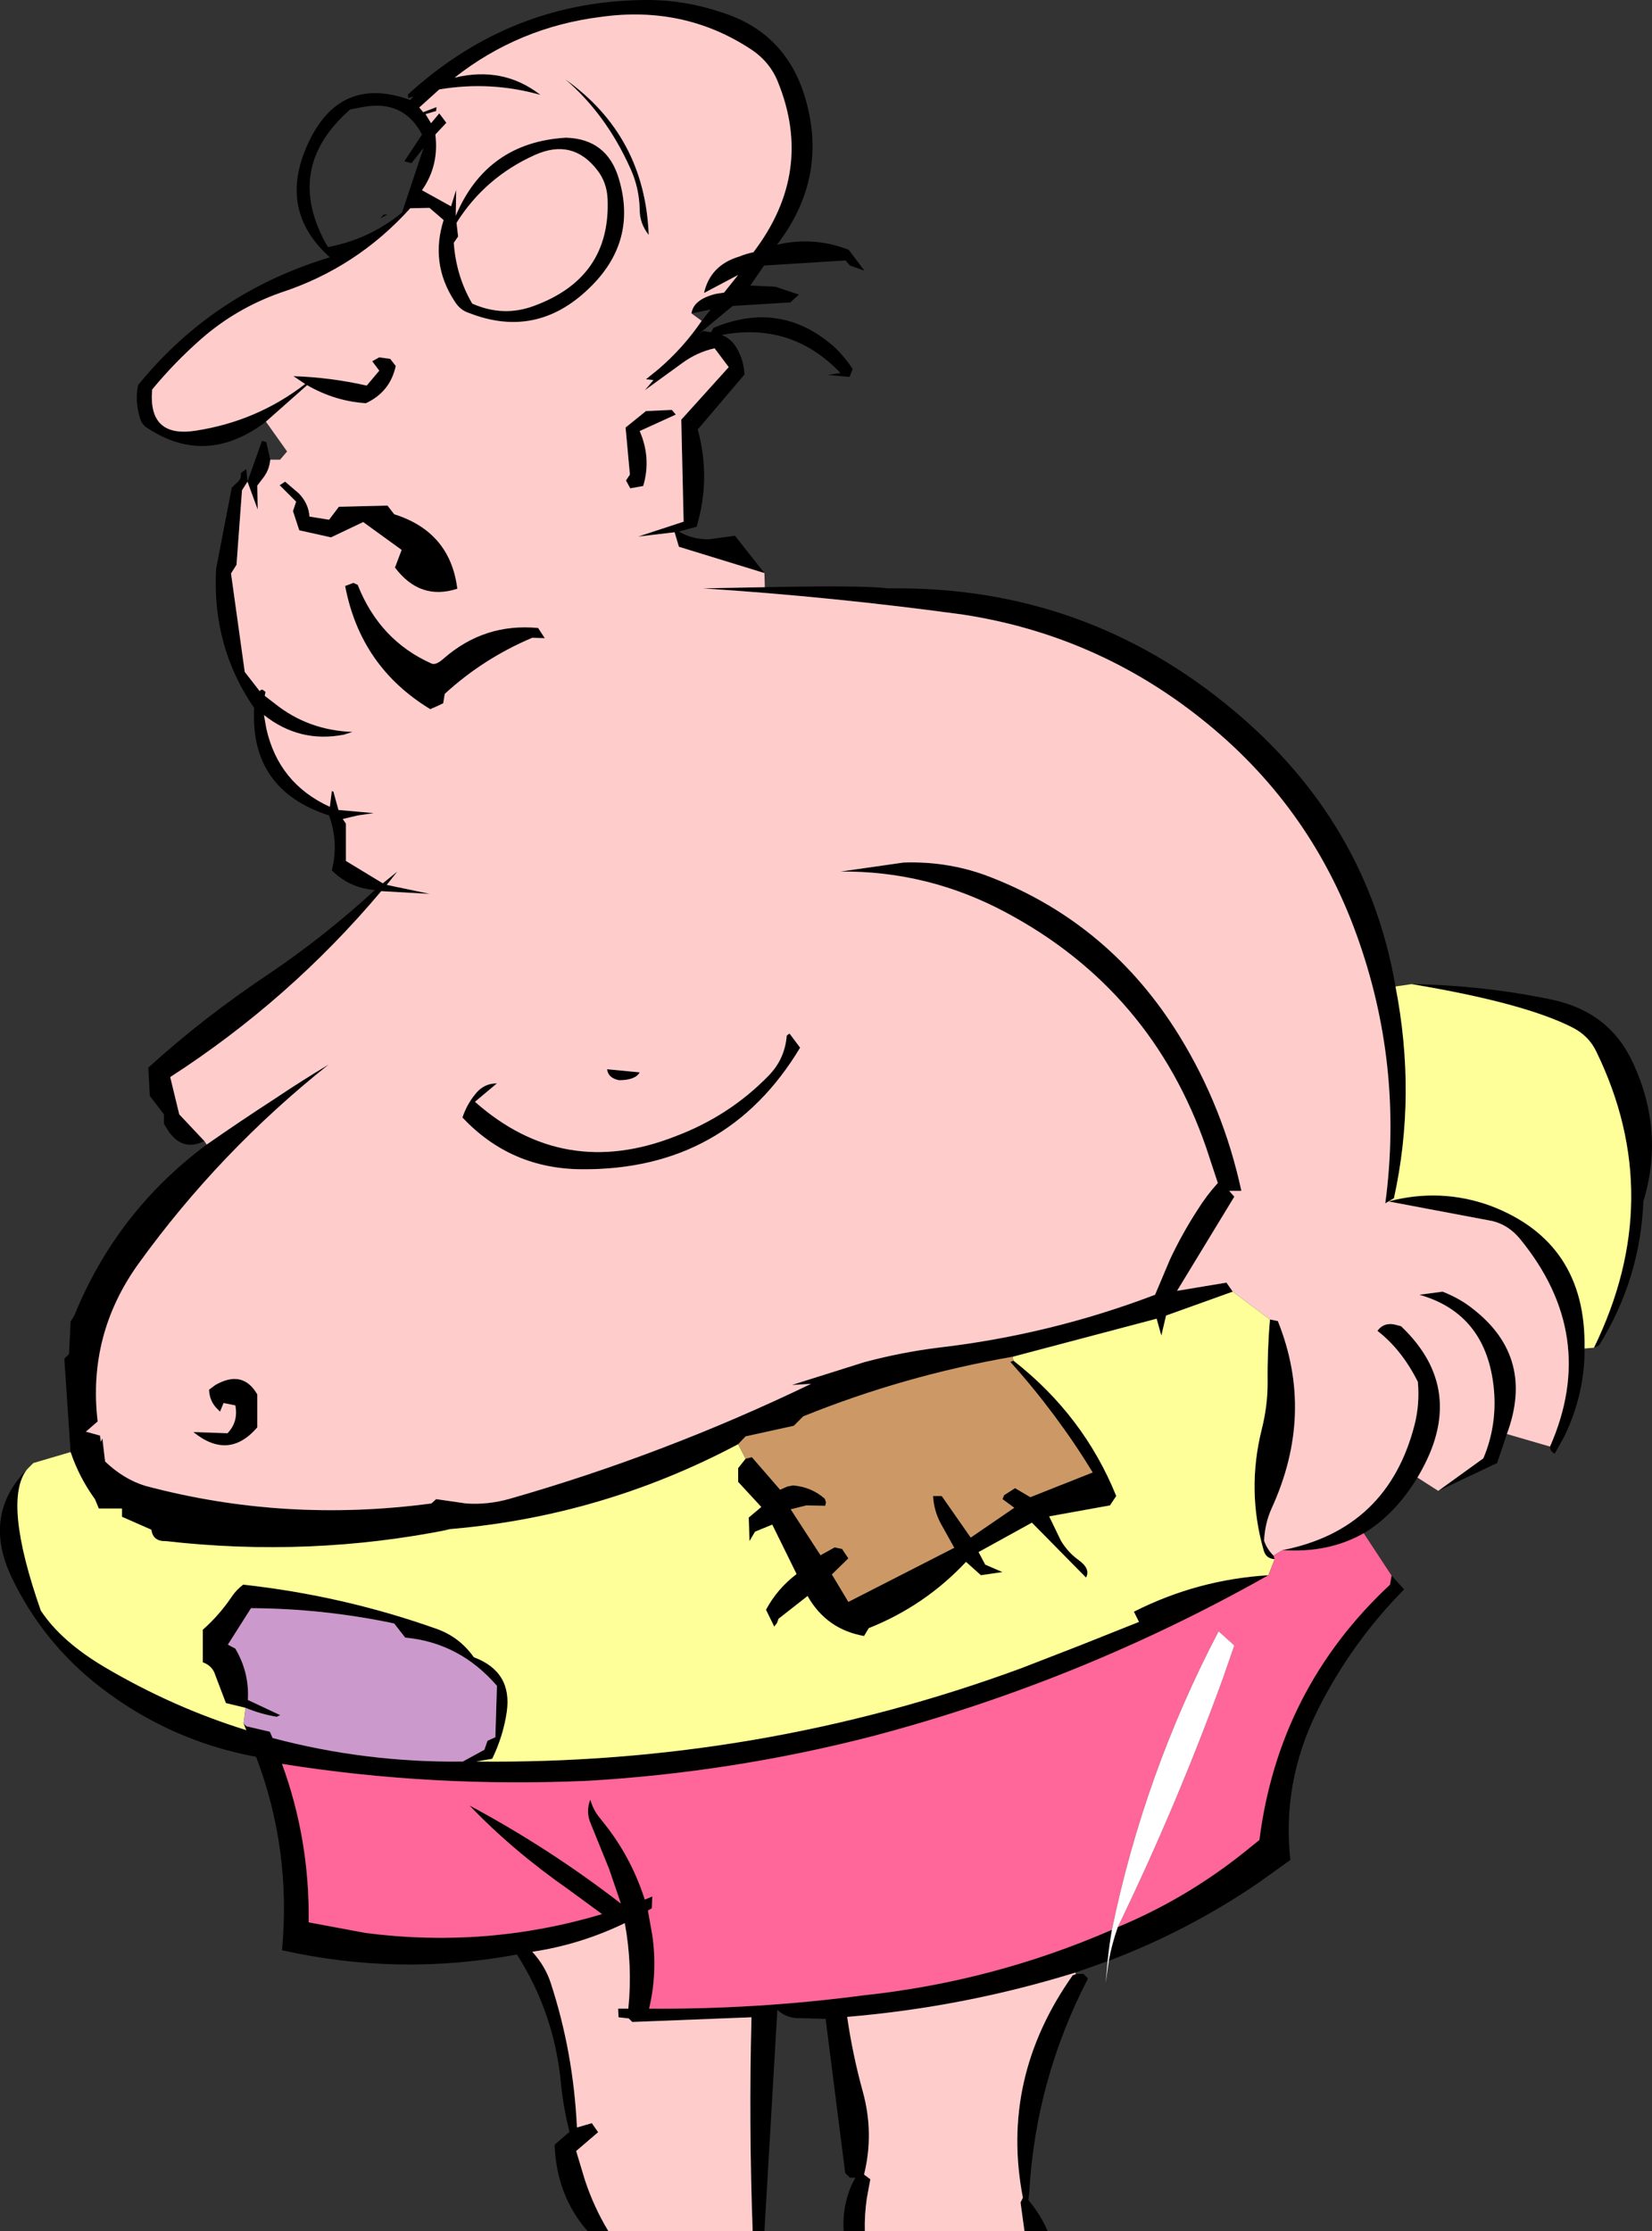
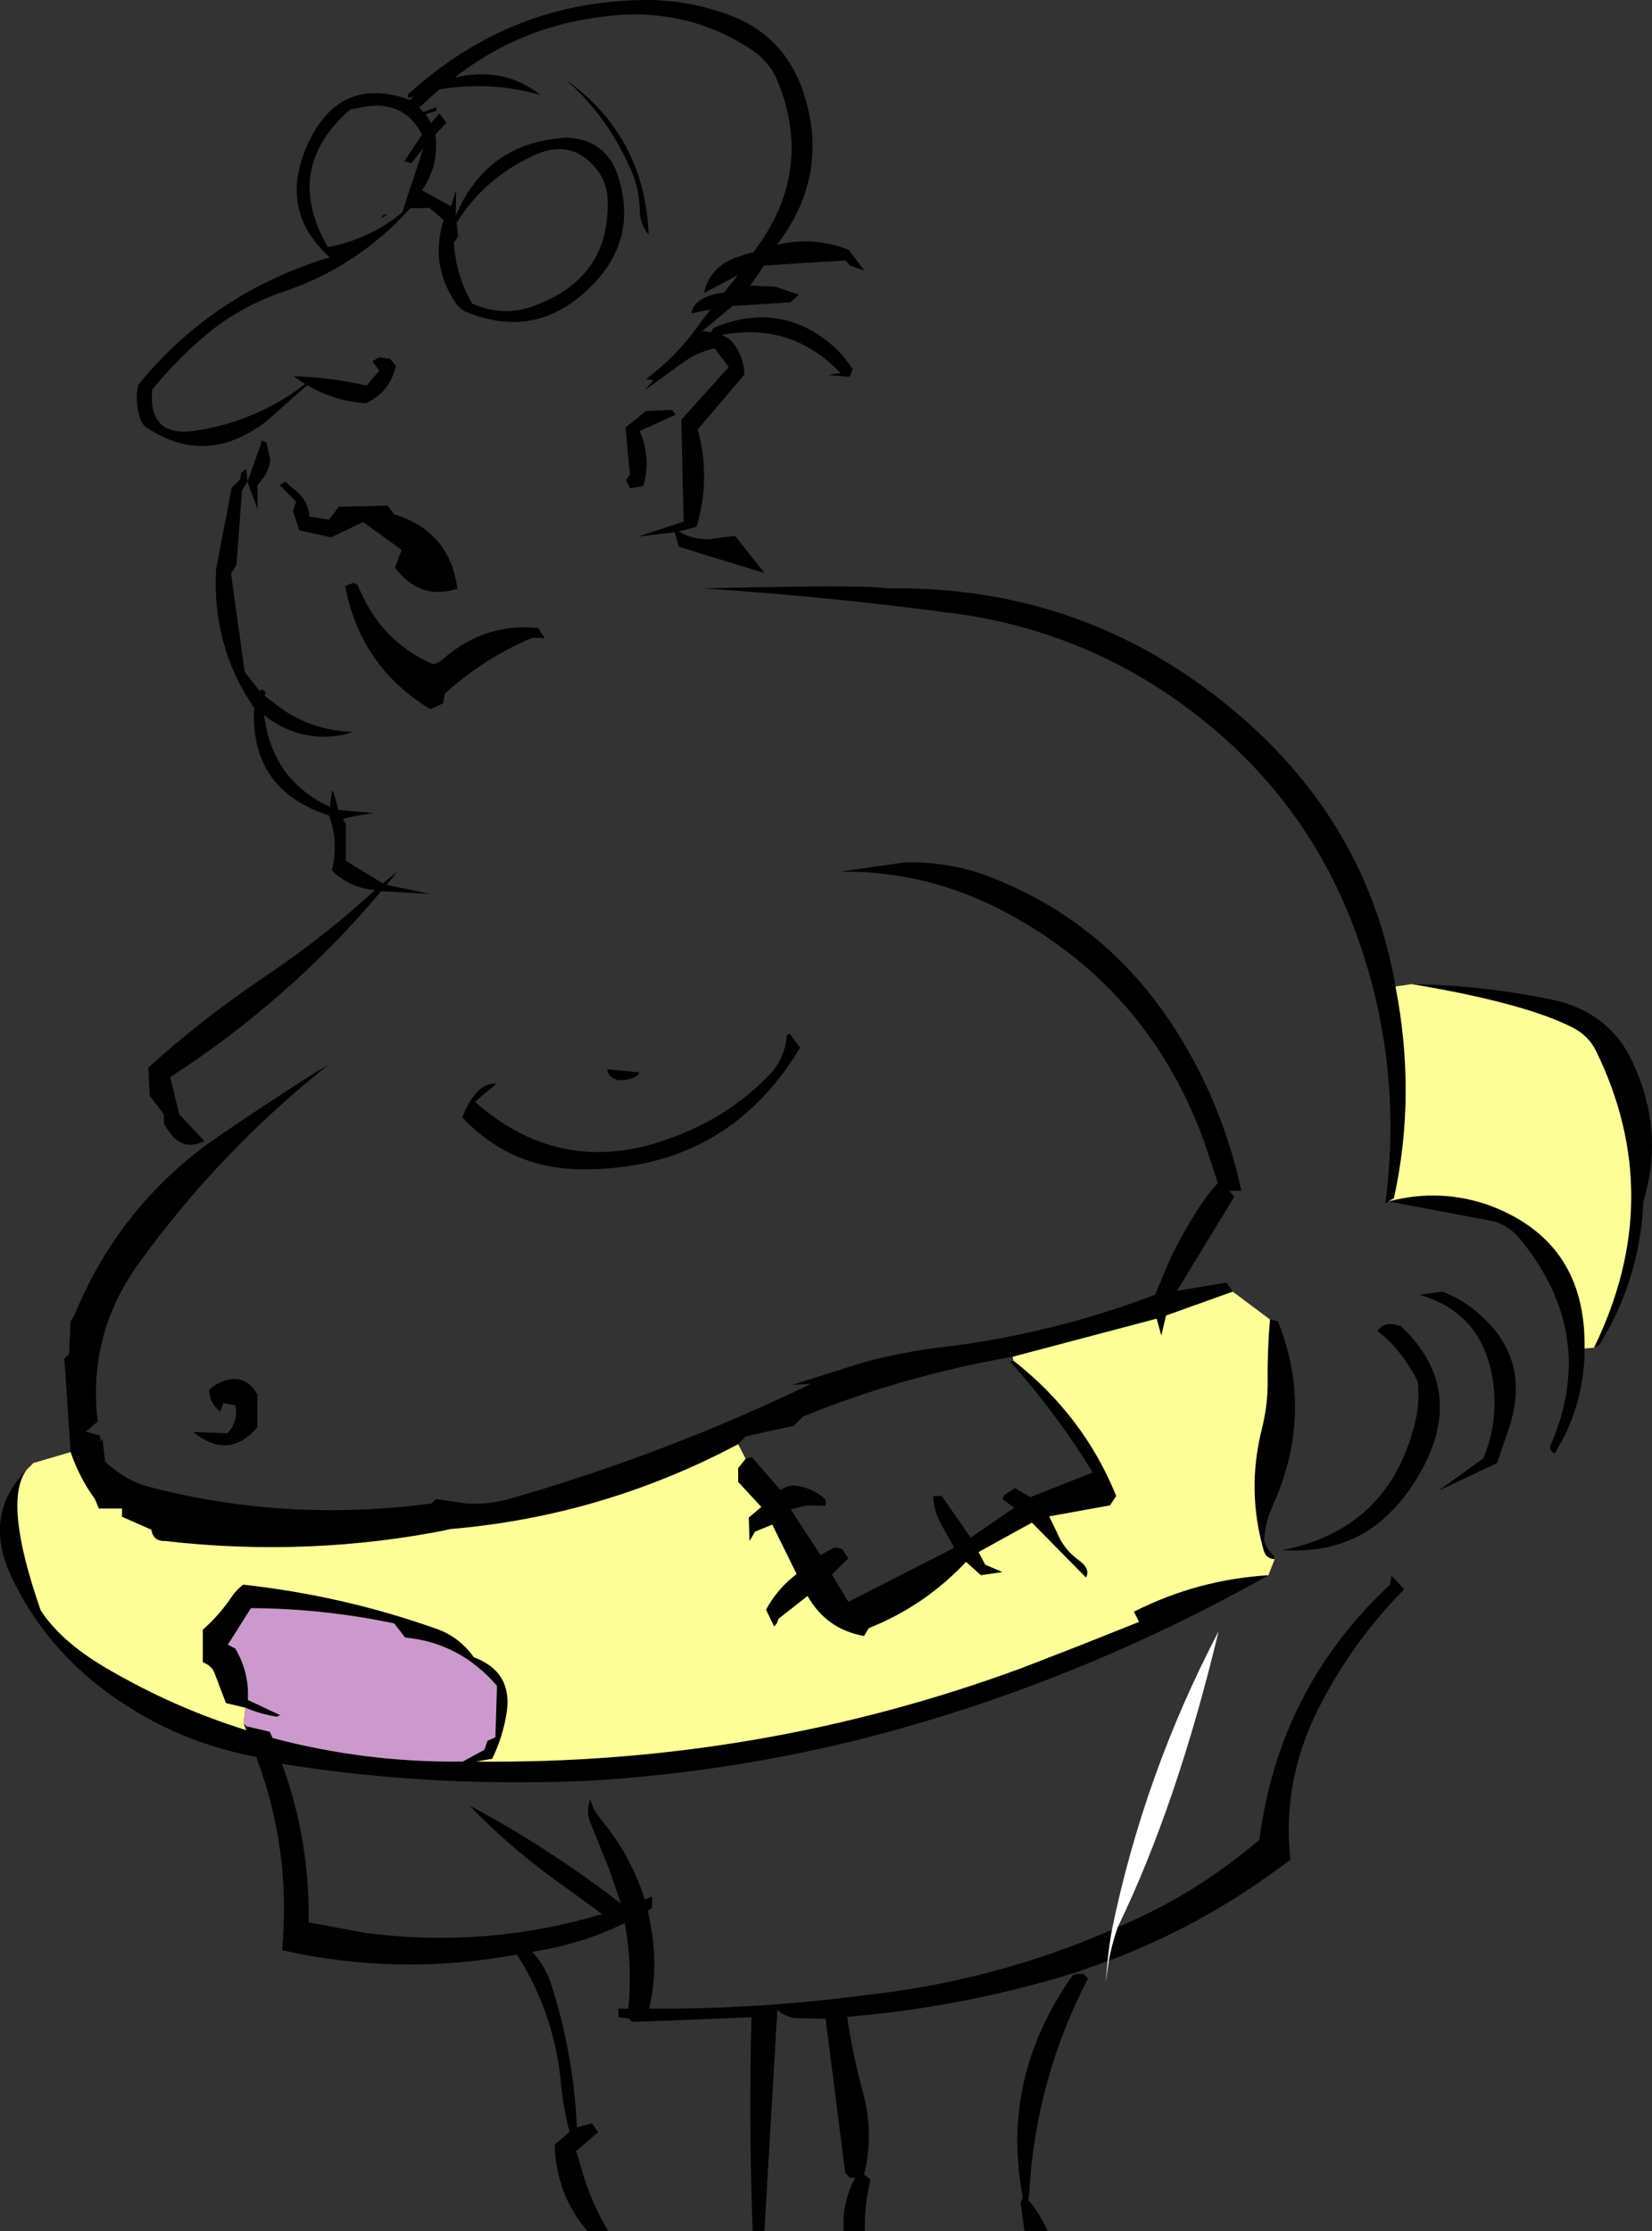
<svg xmlns="http://www.w3.org/2000/svg" height="284.4px" width="210.6px">
  <rect width="100%" height="100%" fill="#333333" stroke="none" />
  <g transform="matrix(1.0, 0.0, 0.0, 1.0, -174.25, -118.75)">
    <path d="M371.85 303.15 Q378.1 288.95 368.0 276.65 366.55 274.9 364.5 274.4 L351.25 271.9 350.85 272.15 Q353.2 254.45 347.15 237.8 341.15 221.25 327.3 210.3 313.95 199.7 297.05 197.1 280.65 194.85 263.85 193.75 L271.75 193.6 Q284.6 193.35 287.35 193.75 L287.9 193.75 Q312.65 193.5 331.5 209.3 348.55 223.55 352.15 244.5 354.85 258.35 351.95 271.5 L351.25 271.9 Q357.9 270.15 364.25 272.45 376.5 277.1 376.25 290.65 376.3 296.35 373.7 301.8 L372.45 304.05 Q371.85 303.75 371.85 303.15 M271.7 191.8 L260.8 188.45 260.25 186.6 255.6 187.15 261.4 185.25 261.1 172.25 267.15 165.55 265.35 163.15 Q263.1 163.65 261.2 165.05 L256.45 168.5 257.55 167.2 256.6 167.1 258.2 165.8 Q261.35 163.1 263.7 159.65 L264.85 158.2 262.4 158.7 Q262.65 156.9 265.55 156.2 L266.55 156.05 268.35 153.8 264.0 156.1 Q264.8 152.55 268.5 151.45 269.35 151.1 270.3 150.9 278.1 140.65 273.4 129.15 272.35 126.55 269.85 124.95 261.4 119.45 250.9 120.9 240.4 122.2 232.2 128.65 238.4 127.15 243.15 130.85 236.8 129.05 230.25 130.15 L227.7 132.45 228.2 133.05 229.9 132.4 229.85 132.9 228.5 133.3 229.2 134.45 230.25 133.2 231.15 134.4 229.75 135.9 Q230.25 139.85 228.05 143.0 L231.75 145.05 232.4 142.95 232.35 146.25 Q236.3 136.9 246.4 136.3 251.65 136.45 253.15 141.55 255.55 149.6 249.3 155.55 242.6 162.0 234.05 158.65 232.9 158.3 232.2 157.15 229.05 152.35 230.8 146.8 L229.0 145.25 226.55 145.3 Q219.7 152.9 210.05 156.05 204.35 158.05 199.85 162.0 196.5 164.95 193.65 168.4 193.1 174.6 199.2 173.65 207.0 172.45 213.15 167.7 L211.65 166.7 Q216.35 166.85 221.0 167.9 L222.6 166.0 221.7 164.8 222.6 164.3 224.0 164.5 224.7 165.4 Q224.0 168.7 220.9 170.15 216.95 169.9 213.4 167.85 L208.15 172.5 Q200.6 178.25 193.1 173.35 192.3 172.9 192.05 171.9 191.45 169.8 191.85 167.85 201.4 156.05 216.3 151.55 209.7 145.65 213.4 137.3 217.45 128.2 226.55 131.5 L226.95 131.05 226.3 131.25 226.25 130.8 Q239.55 118.65 257.15 118.75 261.6 118.8 266.0 120.25 274.15 122.7 276.75 130.75 280.05 141.15 273.3 149.95 278.0 148.85 282.45 150.6 L284.45 153.25 282.6 152.6 282.05 151.95 271.65 152.6 269.9 155.15 273.1 155.3 276.1 156.3 275.0 157.3 267.65 157.75 263.3 161.35 263.9 160.95 264.9 161.1 265.2 160.55 Q273.65 157.0 280.4 162.8 281.85 164.1 282.95 165.8 L282.55 166.8 279.8 166.55 281.4 166.3 Q275.15 159.75 266.25 161.45 267.5 161.95 268.15 163.1 269.1 164.7 269.15 166.5 L263.2 173.5 Q264.9 179.75 263.05 185.9 L260.8 186.5 Q262.4 187.5 264.6 187.5 L267.95 187.05 271.7 191.8 M208.7 177.35 Q208.6 178.6 207.85 179.6 L207.05 180.65 207.1 183.7 205.8 180.15 205.1 181.25 204.4 190.75 203.7 191.85 205.45 204.4 207.35 206.85 207.5 206.7 207.7 206.65 208.1 206.95 208.0 207.45 209.3 208.45 Q213.55 211.85 219.2 212.05 L218.1 212.4 Q212.45 213.5 207.9 209.9 L208.2 211.6 Q209.75 218.6 216.3 221.6 L216.55 219.6 216.75 219.65 217.4 222.0 221.9 222.4 219.85 222.7 217.95 223.15 218.35 223.75 218.35 228.5 223.05 231.35 224.9 229.85 223.55 231.55 229.05 232.7 222.85 232.35 Q211.2 246.2 195.95 256.05 L197.1 260.8 200.3 264.2 Q197.55 265.6 195.7 262.9 L195.15 262.0 195.15 260.8 193.35 258.45 193.15 254.85 Q200.2 248.45 208.45 242.95 215.7 238.05 222.05 232.2 218.8 231.95 216.55 229.7 217.45 226.2 216.2 222.7 206.1 219.45 206.65 209.0 201.25 201.15 201.8 191.25 L203.8 180.9 204.55 180.2 Q205.05 179.75 204.95 179.05 L205.65 178.55 205.8 180.15 207.65 174.95 208.2 175.1 208.7 177.35 M200.6 264.65 Q204.9 261.65 209.3 258.8 212.65 256.55 216.15 254.45 202.25 265.5 191.9 279.85 185.4 288.9 186.7 299.95 L185.2 301.25 187.0 301.75 187.1 302.55 187.3 302.1 187.65 305.05 Q190.0 307.3 192.75 308.15 210.5 312.9 229.25 310.4 L229.85 309.85 233.65 310.4 Q236.45 310.6 239.25 309.8 259.0 304.15 277.65 295.15 L275.2 295.3 284.4 292.4 Q289.05 291.15 293.8 290.55 308.1 288.9 321.5 283.8 L323.4 279.3 Q324.95 276.0 326.9 273.0 328.05 271.15 329.5 269.55 L328.0 265.0 Q321.05 245.0 302.55 235.1 292.6 229.75 281.4 229.85 L289.45 228.7 Q295.4 228.5 300.75 230.65 315.85 236.6 324.6 250.8 330.2 259.9 332.5 270.55 L330.95 270.55 331.6 271.3 324.3 283.3 330.6 282.25 331.4 283.4 322.9 286.45 322.3 289.0 321.7 286.85 303.35 291.7 Q289.5 294.1 276.65 299.3 L275.45 300.5 269.3 301.85 268.35 302.85 Q250.65 312.25 230.65 313.75 L231.65 313.7 Q213.8 317.3 195.35 315.2 193.75 315.25 193.55 313.75 L189.8 312.1 189.8 311.05 186.85 311.05 186.35 309.85 Q184.35 307.1 183.25 303.85 L182.45 291.95 183.05 291.35 183.25 287.2 183.7 286.5 Q189.1 273.2 200.6 264.65 M336.15 286.95 L337.15 287.15 Q341.9 298.95 336.35 311.05 335.5 312.95 335.4 315.15 335.75 316.2 336.6 317.05 L336.75 317.5 Q335.65 317.45 335.35 316.4 333.15 308.75 335.1 300.95 335.85 297.95 335.85 295.05 335.8 290.9 336.15 286.95 M337.75 316.35 Q351.2 313.7 354.6 300.3 355.25 297.7 355.0 294.9 352.95 290.8 349.85 288.4 350.75 287.15 352.45 287.7 L352.85 287.8 Q361.45 295.95 355.15 306.75 L354.95 307.1 Q352.05 311.85 348.1 314.2 343.6 316.75 337.75 316.35 M357.6 308.8 L363.35 304.65 Q365.1 300.5 364.7 295.9 363.8 286.25 355.2 283.8 L358.15 283.4 Q360.45 284.3 362.15 285.7 369.95 291.85 366.35 301.55 L365.1 305.25 357.6 308.8 M354.2 244.2 Q363.4 244.35 372.2 246.2 379.55 247.8 382.5 254.4 386.45 263.05 383.75 271.9 383.35 281.8 378.1 290.25 L377.45 290.55 Q386.8 271.4 377.75 252.8 376.8 250.8 374.75 249.75 368.6 246.6 354.2 244.2 M316.75 364.4 Q325.4 360.8 332.75 354.95 L334.8 353.3 Q337.25 334.0 351.45 320.75 L351.65 319.6 353.25 321.35 Q346.5 328.2 342.2 336.8 337.65 346.0 338.75 355.85 L334.55 358.85 Q325.65 364.9 315.6 368.7 316.0 366.5 316.75 364.4 M315.45 368.75 L311.35 370.2 Q297.15 374.6 282.25 375.85 282.95 380.7 284.25 385.4 285.7 390.7 284.4 395.95 L285.2 396.55 284.75 399.0 Q284.45 401.1 284.5 403.15 L281.8 403.15 Q281.6 400.1 282.8 397.3 L283.3 396.35 282.6 396.35 282.0 395.75 279.5 376.1 275.65 376.0 Q274.3 375.85 273.35 374.95 L271.7 403.15 270.2 403.15 Q269.7 389.4 270.05 375.9 L254.85 376.5 254.4 376.05 253.1 375.9 253.05 374.8 254.35 374.8 Q254.9 369.35 253.9 363.9 248.2 366.65 242.1 367.55 243.75 369.35 244.45 371.5 247.35 380.35 247.8 389.95 L249.7 389.4 250.5 390.55 247.7 392.95 248.8 396.6 Q249.95 400.1 251.8 403.15 L249.15 403.15 Q245.2 398.65 244.95 392.15 L246.85 390.5 Q246.05 387.35 245.75 384.2 244.9 375.35 240.15 367.9 225.05 370.7 210.2 367.35 211.4 354.55 206.9 342.7 195.85 340.65 186.95 333.75 179.7 328.1 175.75 319.85 171.95 311.9 177.7 306.05 174.55 310.05 179.45 324.05 182.05 328.0 187.65 331.3 196.3 336.4 205.65 339.3 L205.3 338.45 205.65 338.8 208.65 339.5 209.0 340.3 Q220.85 343.45 233.25 343.3 L236.0 341.8 236.4 340.65 237.4 340.2 237.6 333.65 Q232.85 328.15 225.9 327.5 L224.5 325.7 Q215.5 323.8 206.25 323.75 L203.3 328.4 204.25 328.9 Q206.05 331.95 205.85 335.45 L210.0 337.4 Q209.75 337.45 209.55 337.6 207.45 337.25 205.55 336.45 L203.05 335.85 201.7 332.3 Q201.35 331.1 200.1 330.65 L200.1 326.5 Q202.25 324.6 203.85 322.2 204.4 321.4 205.25 320.75 218.0 322.15 229.95 326.4 232.85 327.45 234.65 330.0 239.6 331.85 238.85 337.0 238.4 340.05 237.0 342.95 L234.95 343.3 Q271.05 343.7 304.45 331.4 L312.05 328.45 319.45 325.5 318.8 324.2 Q326.9 320.1 335.95 319.55 312.05 333.05 285.55 340.05 267.75 344.65 249.35 345.75 229.3 346.65 210.2 343.6 213.75 353.3 213.6 363.8 L220.85 365.15 Q236.25 367.15 251.0 362.75 L246.7 359.6 Q239.55 354.6 234.1 348.9 244.2 354.3 253.4 361.4 L251.9 357.0 249.55 351.2 Q248.9 349.7 249.5 348.15 249.9 349.5 250.65 350.4 L251.75 351.8 Q254.85 355.9 256.45 360.9 L257.4 360.5 257.35 362.0 256.85 362.3 257.4 365.4 Q258.1 370.15 257.0 374.8 270.75 374.9 284.35 373.1 300.8 371.35 316.0 364.75 315.65 366.75 315.45 368.75 M311.4 370.4 L312.35 370.35 312.95 370.95 Q306.25 383.9 305.45 398.35 L305.35 399.2 Q306.9 401.05 307.8 403.15 L304.85 403.15 304.35 399.5 304.65 398.9 Q301.7 383.7 311.0 370.55 L311.4 370.4 M220.45 132.4 L218.9 132.7 Q210.25 140.25 216.05 150.25 221.35 149.25 225.5 145.85 L228.25 137.6 226.7 139.55 225.8 139.3 228.05 135.9 Q225.7 131.4 220.45 132.4 M223.65 146.1 L222.7 146.6 223.2 146.1 223.65 146.1 M242.45 138.5 Q236.1 141.35 232.45 147.15 L232.65 148.9 232.1 149.7 Q232.4 153.95 234.45 157.45 238.4 159.2 242.3 157.75 252.15 154.15 251.7 144.05 251.6 142.0 250.4 140.45 247.25 136.35 242.45 138.5 M217.45 183.35 L223.65 183.2 224.5 184.3 Q231.65 186.55 232.55 193.8 227.8 195.35 224.6 191.1 L225.45 188.85 220.55 185.3 216.45 187.25 212.4 186.35 211.6 183.9 212.0 182.7 209.9 180.6 210.6 180.15 212.35 181.65 Q213.6 182.95 213.7 184.6 L216.2 185.0 217.45 183.35 M219.85 193.3 Q222.65 200.4 229.3 203.35 229.85 203.55 230.8 202.7 236.0 198.15 242.85 198.8 L243.7 200.1 242.1 200.05 Q235.85 202.7 230.95 207.2 L230.75 208.4 Q229.95 208.8 229.1 209.15 220.2 203.75 218.25 193.45 L219.3 193.05 219.85 193.3 M255.8 145.5 Q255.75 142.7 254.6 140.2 251.5 133.3 246.3 128.85 256.45 136.05 256.95 148.7 255.8 147.25 255.8 145.5 M255.8 255.45 Q255.25 256.45 253.15 256.45 251.75 256.15 251.65 255.05 L255.8 255.45 M272.25 255.85 Q274.3 253.75 274.55 250.75 L274.9 250.5 276.25 252.3 Q266.85 267.95 248.4 267.8 239.35 267.75 233.2 261.2 233.8 259.45 234.9 258.15 235.95 256.85 237.6 256.85 L234.8 259.2 Q246.1 269.2 260.35 263.6 267.25 261.0 272.25 255.85 M259.9 171.0 L260.4 171.6 255.8 173.7 Q257.3 177.15 256.25 180.7 L254.6 181.0 254.05 180.0 254.55 179.25 254.0 173.25 256.6 171.15 259.9 171.0 M303.45 292.2 Q312.4 299.2 316.55 309.45 L315.75 310.65 308.0 312.05 309.5 315.15 Q310.4 316.65 311.8 317.65 313.3 318.75 312.7 319.85 L305.8 312.85 299.0 316.6 299.85 318.2 302.05 319.15 299.3 319.55 297.4 317.85 Q292.15 323.45 285.0 326.3 L284.4 327.3 Q279.6 326.45 277.2 322.2 L273.5 325.1 273.3 325.65 272.95 326.1 271.9 323.95 Q273.35 321.25 275.8 319.4 L272.7 313.1 270.5 314.0 269.8 315.2 269.7 312.2 271.3 310.85 268.35 307.65 268.35 305.9 269.3 304.7 270.1 304.5 273.7 308.65 274.6 308.25 275.35 308.1 Q277.7 308.3 279.4 309.8 L279.55 310.25 279.45 310.7 277.05 310.65 275.05 311.15 278.85 317.0 280.65 316.0 281.6 316.2 282.4 317.4 280.3 319.45 282.4 322.95 295.9 316.05 294.2 313.0 Q293.3 311.35 293.2 309.45 L294.3 309.45 298.0 314.75 303.55 310.95 302.05 309.85 302.25 309.35 303.65 308.45 305.6 309.6 313.55 306.45 Q309.0 299.0 303.05 292.35 L303.45 292.2 M200.9 295.9 L201.7 295.3 Q205.2 293.3 207.05 296.5 L207.05 300.7 Q203.4 304.95 198.9 301.3 L203.25 301.45 Q204.65 300.0 204.25 297.9 L202.75 297.6 202.3 298.7 202.0 298.4 Q200.95 297.4 200.9 295.9" fill="#000000" fill-rule="evenodd" stroke="none" />
    <path d="M331.4 283.4 L336.15 286.95 Q335.8 290.9 335.85 295.05 335.85 297.95 335.1 300.95 333.15 308.75 335.35 316.4 335.65 317.45 336.75 317.5 L335.95 319.55 Q326.9 320.1 318.8 324.2 L319.45 325.5 312.05 328.45 304.45 331.4 Q271.05 343.7 234.95 343.3 L237.0 342.95 Q238.4 340.05 238.85 337.0 239.6 331.85 234.65 330.0 232.85 327.45 229.95 326.4 218.0 322.15 205.25 320.75 204.4 321.4 203.85 322.2 202.25 324.6 200.1 326.5 L200.1 330.65 Q201.35 331.1 201.7 332.3 L203.05 335.85 205.55 336.45 205.3 338.45 205.65 339.3 Q196.3 336.4 187.65 331.3 182.05 328.0 179.45 324.05 174.55 310.05 177.7 306.05 L178.5 305.25 183.25 303.85 Q184.35 307.1 186.35 309.85 L186.85 311.05 189.8 311.05 189.8 312.1 193.55 313.75 Q193.75 315.25 195.35 315.2 213.8 317.3 231.65 313.7 L230.65 313.75 Q250.65 312.25 268.35 302.85 L269.3 304.7 268.35 305.9 268.35 307.65 271.3 310.85 269.7 312.2 269.8 315.2 270.5 314.0 272.7 313.1 275.8 319.4 Q273.35 321.25 271.9 323.95 L272.95 326.1 273.3 325.65 273.5 325.1 277.2 322.2 Q279.6 326.45 284.4 327.3 L285.0 326.3 Q292.15 323.45 297.4 317.85 L299.3 319.55 302.05 319.15 299.85 318.2 299.0 316.6 305.8 312.85 312.7 319.85 Q313.3 318.75 311.8 317.65 310.4 316.65 309.5 315.15 L308.0 312.05 315.75 310.65 316.55 309.45 Q312.4 299.2 303.45 292.2 L303.35 291.7 321.7 286.85 322.3 289.0 322.9 286.45 331.4 283.4 M376.25 290.65 Q376.5 277.1 364.25 272.45 357.9 270.15 351.25 271.9 L351.95 271.5 Q354.85 258.35 352.15 244.5 L354.2 244.2 Q368.6 246.6 374.75 249.75 376.8 250.8 377.75 252.8 386.8 271.4 377.45 290.55 L376.25 290.65" fill="#ffff99" fill-rule="evenodd" stroke="none" />
-     <path d="M271.75 193.6 L263.85 193.75 Q280.65 194.85 297.05 197.1 313.95 199.7 327.3 210.3 341.15 221.25 347.15 237.8 353.2 254.45 350.85 272.15 L351.25 271.9 364.5 274.4 Q366.55 274.9 368.0 276.65 378.1 288.95 371.85 303.15 L366.35 301.55 Q369.95 291.85 362.15 285.7 360.45 284.3 358.15 283.4 L355.2 283.8 Q363.8 286.25 364.7 295.9 365.1 300.5 363.35 304.65 L357.6 308.8 354.95 307.1 355.15 306.75 Q361.45 295.95 352.85 287.8 L352.45 287.7 Q350.75 287.15 349.85 288.4 352.95 290.8 355.0 294.9 355.25 297.7 354.6 300.3 351.2 313.7 337.75 316.35 L336.6 317.05 Q335.75 316.2 335.4 315.15 335.5 312.95 336.35 311.05 341.9 298.95 337.15 287.15 L336.15 286.95 331.4 283.4 330.6 282.25 324.3 283.3 331.6 271.3 330.95 270.55 332.5 270.55 Q330.2 259.9 324.6 250.8 315.85 236.6 300.75 230.65 295.4 228.5 289.45 228.7 L281.4 229.85 Q292.6 229.75 302.55 235.1 321.05 245.0 328.0 265.0 L329.5 269.55 Q328.05 271.15 326.9 273.0 324.95 276.0 323.4 279.3 L321.5 283.8 Q308.1 288.9 293.8 290.55 289.05 291.15 284.4 292.4 L275.2 295.3 277.65 295.15 Q259.0 304.15 239.25 309.8 236.45 310.6 233.65 310.4 L229.85 309.85 229.25 310.4 Q210.5 312.9 192.75 308.15 190.0 307.3 187.65 305.05 L187.3 302.1 187.1 302.55 187.0 301.75 185.2 301.25 186.7 299.95 Q185.4 288.9 191.9 279.85 202.25 265.5 216.15 254.45 212.65 256.55 209.3 258.8 204.9 261.65 200.6 264.65 L200.3 264.2 197.1 260.8 195.95 256.05 Q211.2 246.2 222.85 232.35 L229.05 232.7 223.55 231.55 224.9 229.85 223.05 231.35 218.35 228.5 218.35 223.75 217.95 223.15 219.85 222.7 221.9 222.4 217.4 222.0 216.75 219.65 216.55 219.6 216.3 221.6 Q209.75 218.6 208.2 211.6 L207.9 209.9 Q212.45 213.5 218.1 212.4 L219.2 212.05 Q213.55 211.85 209.3 208.45 L208.0 207.45 208.1 206.95 207.7 206.65 207.5 206.7 207.35 206.85 205.45 204.4 203.7 191.85 204.4 190.75 205.1 181.25 205.8 180.15 207.1 183.7 207.05 180.65 207.85 179.6 Q208.6 178.6 208.7 177.35 L209.95 177.35 210.85 176.3 208.15 172.5 213.4 167.85 Q216.95 169.9 220.9 170.15 224.0 168.7 224.7 165.4 L224.0 164.5 222.6 164.3 221.7 164.8 222.6 166.0 221.0 167.9 Q216.35 166.85 211.65 166.7 L213.15 167.7 Q207.0 172.45 199.2 173.65 193.1 174.6 193.65 168.4 196.5 164.95 199.85 162.0 204.35 158.05 210.05 156.05 219.7 152.9 226.55 145.3 L229.0 145.25 230.8 146.8 Q229.05 152.35 232.2 157.15 232.9 158.3 234.05 158.65 242.6 162.0 249.3 155.55 255.55 149.6 253.15 141.55 251.65 136.45 246.4 136.3 236.3 136.9 232.35 146.25 L232.4 142.95 231.75 145.05 228.05 143.0 Q230.25 139.85 229.75 135.9 L231.15 134.4 230.25 133.2 229.2 134.45 228.5 133.3 229.85 132.9 229.9 132.4 228.2 133.05 227.7 132.45 230.25 130.15 Q236.8 129.05 243.15 130.85 238.4 127.15 232.2 128.65 240.4 122.2 250.9 120.9 261.4 119.45 269.85 124.95 272.35 126.55 273.4 129.15 278.1 140.65 270.3 150.9 269.35 151.1 268.5 151.45 264.8 152.55 264.0 156.1 L268.35 153.8 266.55 156.05 265.55 156.2 Q262.65 156.9 262.4 158.7 L263.7 159.65 Q261.35 163.1 258.2 165.8 L256.6 167.1 257.55 167.2 256.45 168.5 261.2 165.05 Q263.1 163.65 265.35 163.15 L267.15 165.55 261.1 172.25 261.4 185.25 255.6 187.15 260.25 186.6 260.8 188.45 271.7 191.8 271.75 193.6 M311.35 370.2 L311.4 370.4 311.0 370.55 Q301.7 383.7 304.65 398.9 L304.35 399.5 304.85 403.15 284.5 403.15 Q284.45 401.1 284.75 399.0 L285.2 396.55 284.4 395.95 Q285.7 390.7 284.25 385.4 282.95 380.7 282.25 375.85 297.15 374.6 311.35 370.2 M270.2 403.15 L251.8 403.15 Q249.95 400.1 248.8 396.6 L247.7 392.95 250.5 390.55 249.7 389.4 247.8 389.95 Q247.35 380.35 244.45 371.5 243.75 369.35 242.1 367.55 248.2 366.65 253.9 363.9 254.9 369.35 254.35 374.8 L253.05 374.8 253.1 375.9 254.4 376.05 254.85 376.5 270.05 375.9 Q269.7 389.4 270.2 403.15 M242.45 138.5 Q247.25 136.35 250.4 140.45 251.6 142.0 251.7 144.05 252.15 154.15 242.3 157.75 238.4 159.2 234.45 157.45 232.4 153.95 232.1 149.7 L232.65 148.9 232.45 147.15 Q236.1 141.35 242.45 138.5 M217.45 183.35 L216.2 185.0 213.7 184.6 Q213.6 182.95 212.35 181.65 L210.6 180.15 209.9 180.6 212.0 182.7 211.6 183.9 212.4 186.35 216.45 187.25 220.55 185.3 225.45 188.85 224.6 191.1 Q227.8 195.35 232.55 193.8 231.65 186.55 224.5 184.3 L223.65 183.2 217.45 183.35 M219.85 193.3 L219.3 193.05 218.25 193.45 Q220.2 203.75 229.1 209.15 229.95 208.8 230.75 208.4 L230.95 207.2 Q235.85 202.7 242.1 200.05 L243.7 200.1 242.85 198.8 Q236.0 198.15 230.8 202.7 229.85 203.55 229.3 203.35 222.65 200.4 219.85 193.3 M255.8 145.5 Q255.8 147.25 256.95 148.7 256.45 136.05 246.3 128.85 251.5 133.3 254.6 140.2 255.75 142.7 255.8 145.5 M259.9 171.0 L256.6 171.15 254.0 173.25 254.55 179.25 254.05 180.0 254.6 181.0 256.25 180.7 Q257.3 177.15 255.8 173.7 L260.4 171.6 259.9 171.0 M272.25 255.85 Q267.25 261.0 260.35 263.6 246.1 269.2 234.8 259.2 L237.6 256.85 Q235.95 256.85 234.9 258.15 233.8 259.45 233.2 261.2 239.35 267.75 248.4 267.8 266.85 267.95 276.25 252.3 L274.9 250.5 274.55 250.75 Q274.3 253.75 272.25 255.85 M255.8 255.45 L251.65 255.05 Q251.75 256.15 253.15 256.45 255.25 256.45 255.8 255.45 M200.9 295.9 Q200.95 297.4 202.0 298.4 L202.3 298.7 202.75 297.6 204.25 297.9 Q204.65 300.0 203.25 301.45 L198.9 301.3 Q203.4 304.95 207.05 300.7 L207.05 296.5 Q205.2 293.3 201.7 295.3 L200.9 295.9" fill="#ffcccc" fill-rule="evenodd" stroke="none" />
-     <path d="M336.6 317.05 L337.75 316.35 Q343.6 316.75 348.1 314.2 L351.65 319.6 351.45 320.75 Q337.25 334.0 334.8 353.3 L332.75 354.95 Q325.4 360.8 316.75 364.4 324.3 348.8 330.2 332.55 L331.6 328.5 329.6 326.7 Q320.1 344.85 316.0 364.75 300.8 371.35 284.35 373.1 270.75 374.9 257.0 374.8 258.1 370.15 257.4 365.4 L256.85 362.3 257.35 362.0 257.4 360.5 256.45 360.9 Q254.85 355.9 251.75 351.8 L250.65 350.4 Q249.9 349.5 249.5 348.15 248.9 349.7 249.55 351.2 L251.9 357.0 253.4 361.4 Q244.2 354.3 234.1 348.9 239.55 354.6 246.7 359.6 L251.0 362.75 Q236.25 367.15 220.85 365.15 L213.6 363.8 Q213.75 353.3 210.2 343.6 229.3 346.65 249.35 345.75 267.75 344.65 285.55 340.05 312.05 333.05 335.95 319.55 L336.75 317.5 336.6 317.05" fill="#ff6699" fill-rule="evenodd" stroke="none" />
-     <path d="M315.6 368.7 L315.2 371.55 315.45 368.75 Q315.65 366.75 316.0 364.75 320.1 344.85 329.6 326.7 L331.6 328.5 330.2 332.55 Q324.3 348.8 316.75 364.4 316.0 366.5 315.6 368.7" fill="#ffffff" fill-rule="evenodd" stroke="none" />
-     <path d="M303.35 291.7 L303.45 292.2 303.05 292.35 Q309.0 299.0 313.55 306.45 L305.6 309.6 303.65 308.45 302.25 309.35 302.05 309.85 303.55 310.95 298.0 314.75 294.3 309.45 293.2 309.45 Q293.3 311.35 294.2 313.0 L295.9 316.05 282.4 322.95 280.3 319.45 282.4 317.4 281.6 316.2 280.65 316.0 278.85 317.0 275.05 311.15 277.05 310.65 279.45 310.7 279.55 310.25 279.4 309.8 Q277.7 308.3 275.35 308.1 L274.6 308.25 273.7 308.65 270.1 304.5 269.3 304.7 268.35 302.85 269.3 301.85 275.45 300.5 276.65 299.3 Q289.5 294.1 303.35 291.7" fill="#cc9966" fill-rule="evenodd" stroke="none" />
+     <path d="M315.6 368.7 L315.2 371.55 315.45 368.75 Q315.65 366.75 316.0 364.75 320.1 344.85 329.6 326.7 Q324.3 348.8 316.75 364.4 316.0 366.5 315.6 368.7" fill="#ffffff" fill-rule="evenodd" stroke="none" />
    <path d="M205.55 336.45 Q207.45 337.25 209.55 337.6 209.75 337.45 210.0 337.4 L205.85 335.45 Q206.05 331.95 204.25 328.9 L203.3 328.4 206.25 323.75 Q215.5 323.8 224.5 325.7 L225.9 327.5 Q232.85 328.15 237.6 333.65 L237.4 340.2 236.4 340.65 236.0 341.8 233.25 343.3 Q220.85 343.45 209.0 340.3 L208.65 339.5 205.65 338.8 205.3 338.45 205.55 336.45" fill="#cc99cc" fill-rule="evenodd" stroke="none" />
  </g>
</svg>